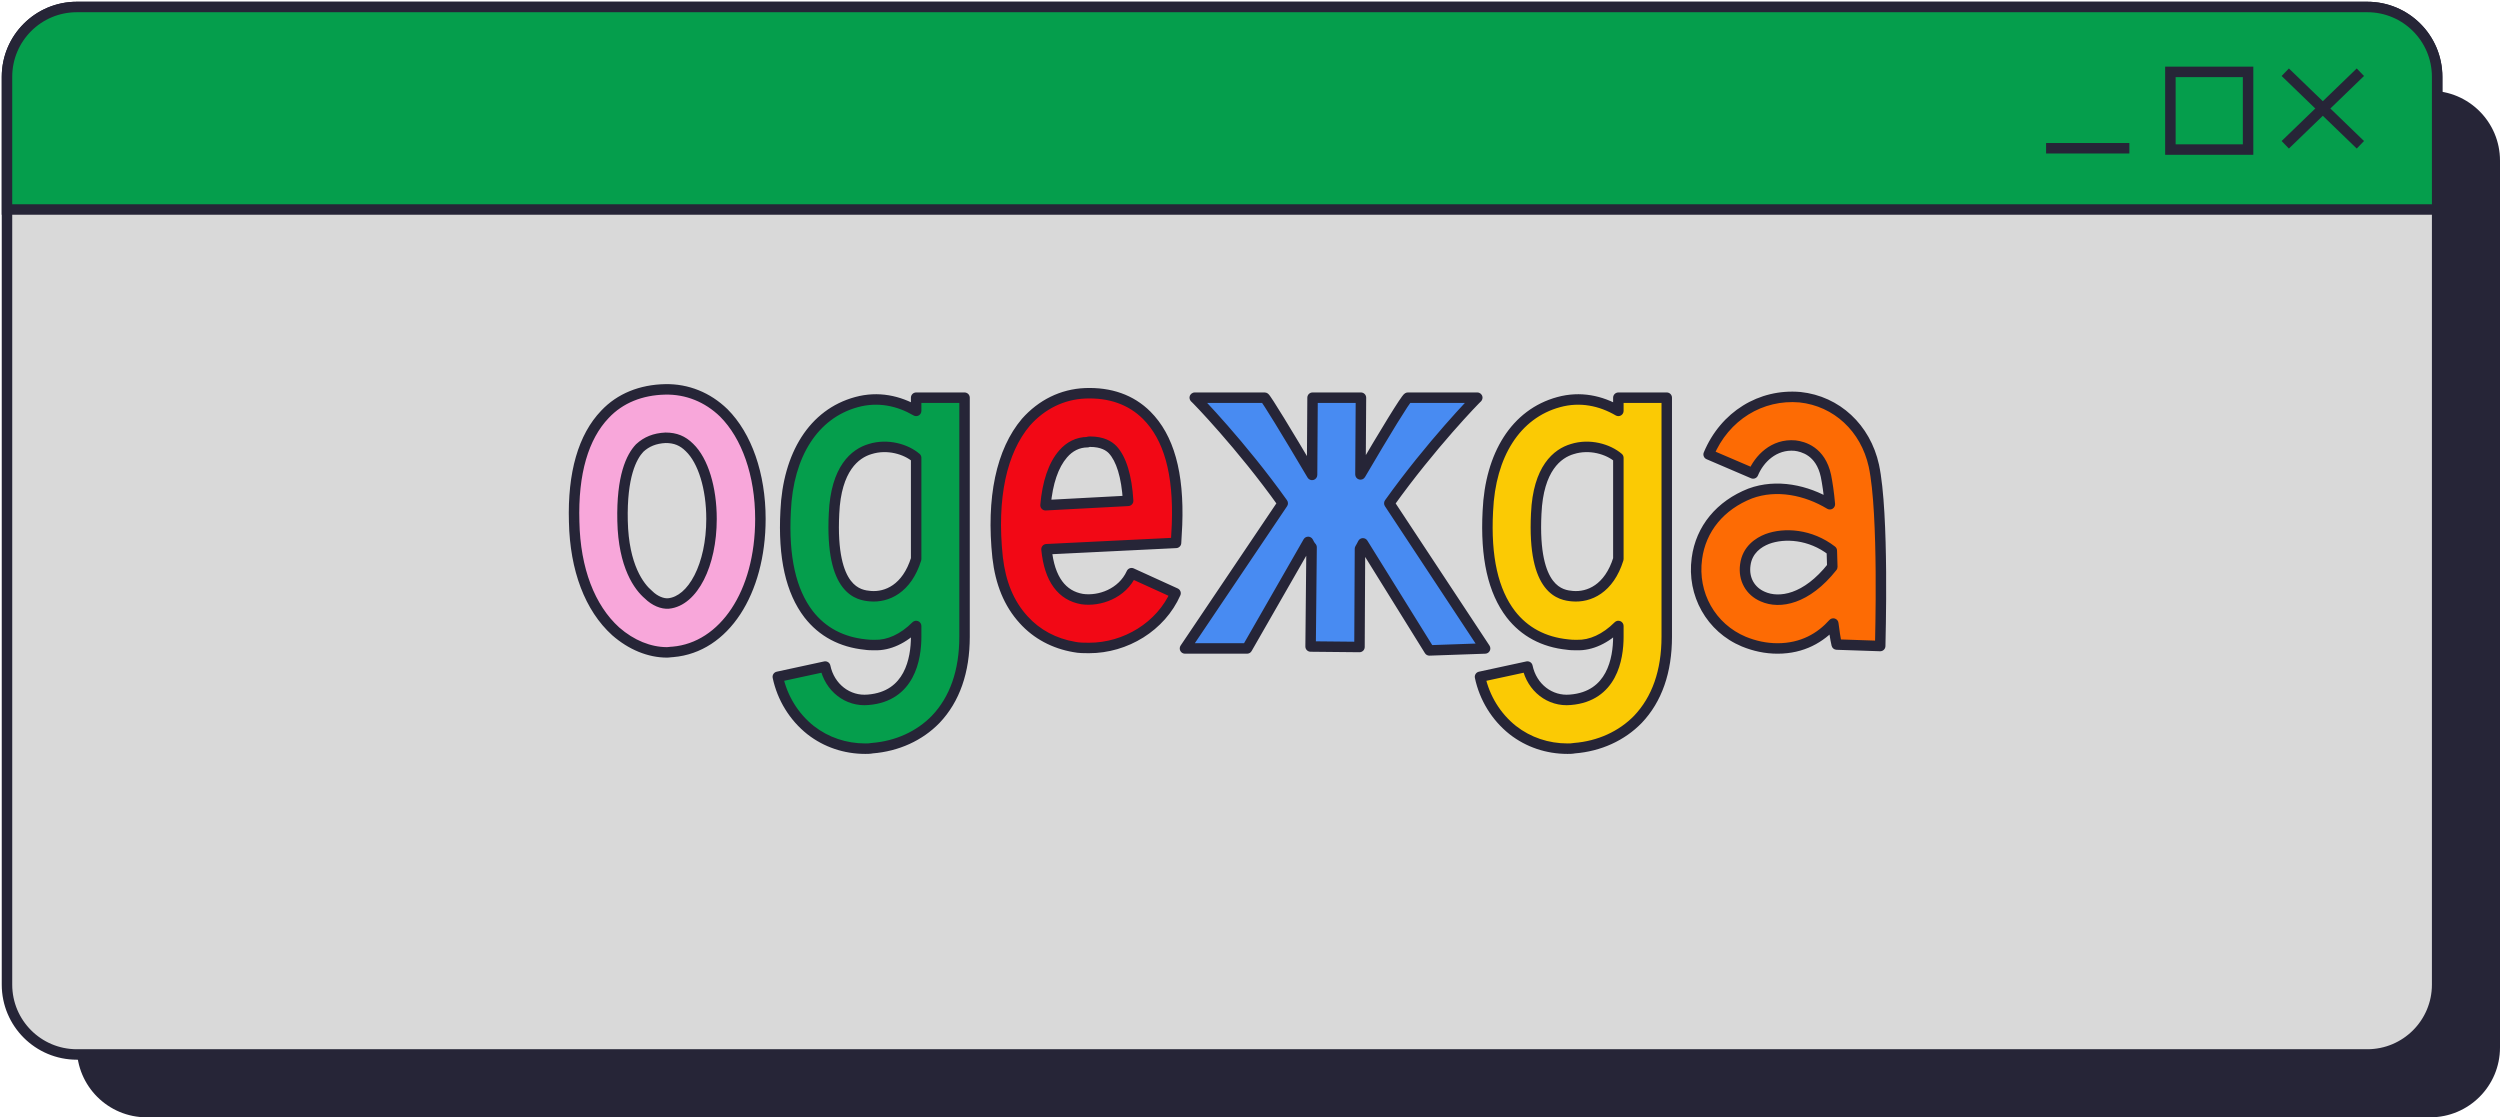
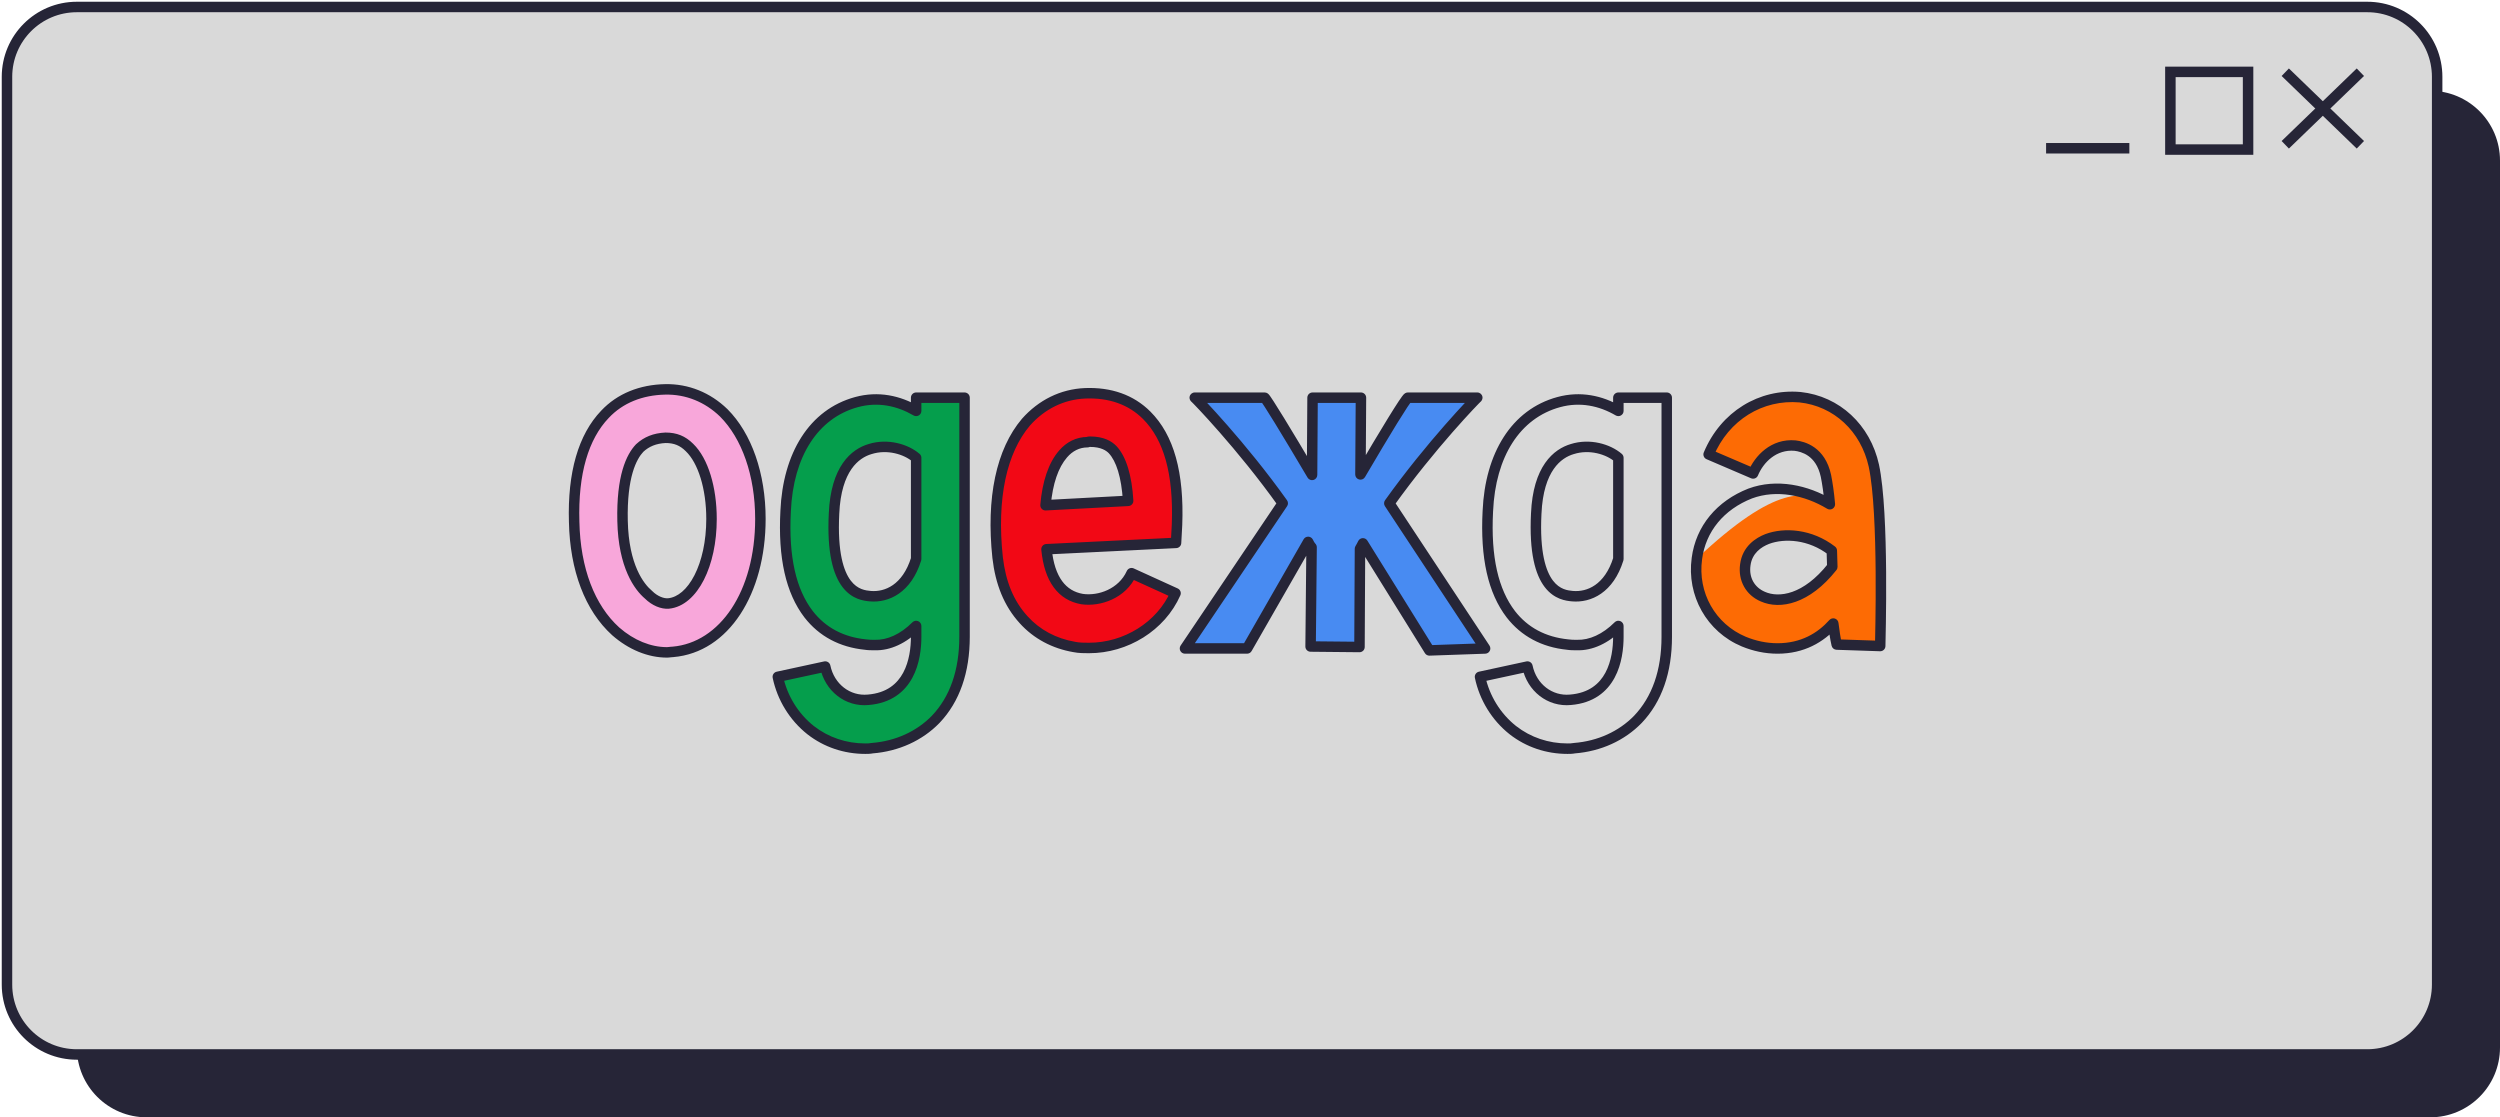
<svg xmlns="http://www.w3.org/2000/svg" width="358" height="160" viewBox="0 0 358 160" fill="none">
  <path d="M11 23C11 17.477 15.477 13 21 13H348C353.523 13 358 17.477 358 23V150C358 155.523 353.523 160 348 160H21C15.477 160 11 155.523 11 150V23Z" fill="#262537" />
  <path d="M1 11C1 5.477 5.477 1 11 1H339C344.523 1 349 5.477 349 11V141C349 146.523 344.523 151 339 151H11C5.477 151 1 146.523 1 141V11Z" fill="#D9D9D9" stroke="#262537" stroke-width="1.5" />
-   <path d="M1 11C1 5.477 5.477 1 11 1H339C344.523 1 349 5.477 349 11V30H1V11Z" fill="#059E4C" stroke="#262537" stroke-width="1.5" />
  <path d="M338.005 10.342L327.249 20.733" stroke="#262537" stroke-width="1.5" stroke-miterlimit="10" />
  <path d="M327.249 10.342L338.005 20.733" stroke="#262537" stroke-width="1.5" stroke-miterlimit="10" />
  <path d="M293 21.231H304.925" stroke="#262537" stroke-width="1.5" stroke-miterlimit="10" />
  <rect x="310.8" y="10.293" width="11.125" height="11.125" stroke="#262537" stroke-width="1.5" />
  <path d="M103.639 59.12C106.929 62.41 108.889 67.94 108.889 74.31C108.889 84.88 103.709 92.72 96.359 93.35C96.079 93.35 95.799 93.42 95.519 93.42C92.999 93.42 90.409 92.37 88.169 90.41C84.459 87.05 82.359 81.52 82.219 74.73C82.009 67.73 83.549 62.55 86.629 59.33C88.799 57.02 91.809 55.83 95.239 55.76C98.389 55.69 101.329 56.88 103.639 59.12ZM95.729 86.42C99.229 86.07 101.889 80.89 101.889 74.31C101.889 69.9 100.699 65.98 98.739 64.09C97.759 63.11 96.709 62.69 95.309 62.69C93.769 62.76 92.579 63.25 91.599 64.16C90.409 65.42 89.009 68.22 89.149 74.59C89.289 81.1 91.529 84.04 92.859 85.16C93.769 86.07 94.889 86.49 95.729 86.42Z" fill="#F8A7DA" />
  <path d="M131.193 56.95H138.123V91.18C138.123 96.15 136.723 100.14 133.993 103.01C131.683 105.39 128.463 106.86 124.893 107.14C124.543 107.21 124.193 107.21 123.913 107.21C121.043 107.21 118.313 106.3 116.073 104.55C113.693 102.66 112.013 99.93 111.383 96.92L118.173 95.45C118.803 98.46 121.393 100.49 124.333 100.21C130.283 99.72 131.193 94.33 131.193 91.18V89.64C129.373 91.46 127.273 92.44 125.243 92.37C124.823 92.37 124.333 92.37 123.913 92.3C120.483 91.95 117.753 90.48 115.793 87.96C113.273 84.67 112.153 79.84 112.503 73.19C112.853 65.14 116.493 59.26 122.653 57.58C125.733 56.74 128.673 57.37 131.193 58.84V56.95ZM124.613 85.37C126.993 85.58 129.863 84.32 131.193 80.05V65.56C129.723 64.3 127.063 63.53 124.613 64.3C122.443 64.93 119.713 67.1 119.433 73.54C118.873 84.74 123.073 85.23 124.613 85.37Z" fill="#059E4C" />
  <path d="M164.209 59.47C167.359 62.62 168.829 67.73 168.549 75.15L168.409 77.74L149.859 78.65C150.279 82.99 152.099 85.3 154.969 85.79C157.419 86.14 160.709 85.02 162.039 82.08L168.339 84.95C166.239 89.71 161.199 92.79 155.949 92.79C155.249 92.79 154.549 92.79 153.849 92.65C150.979 92.16 148.459 90.83 146.569 88.73C144.469 86.42 143.279 83.48 142.859 79.84C141.949 71.3 143.419 64.58 146.919 60.45C149.159 57.93 152.099 56.46 155.389 56.32C158.959 56.18 161.969 57.23 164.209 59.47ZM149.719 72.35L161.549 71.72C161.339 68.22 160.569 65.7 159.309 64.37C158.819 63.88 157.909 63.25 156.089 63.25C156.019 63.25 155.879 63.25 155.739 63.32C154.339 63.32 153.149 63.95 152.239 65C150.839 66.61 149.999 69.13 149.719 72.35Z" fill="#F20815" />
  <path d="M204.688 93.14L195.168 77.81C195.028 78.09 194.888 78.37 194.748 78.58L194.678 92.65L187.678 92.58L187.818 78.37C187.608 78.16 187.468 77.88 187.328 77.6L178.578 92.86H169.688L183.688 72.07C177.808 63.81 171.228 57.02 171.088 56.95H181.098C181.378 57.16 184.248 61.85 187.888 68.01L187.958 56.95H194.888L194.818 67.94C198.388 61.85 201.258 57.16 201.608 56.95H211.548C211.408 57.02 204.898 63.74 198.948 72.07L212.668 92.86L204.688 93.14Z" fill="#488BF2" />
-   <path d="M231.749 56.95H238.679V91.18C238.679 96.15 237.279 100.14 234.549 103.01C232.239 105.39 229.019 106.86 225.449 107.14C225.099 107.21 224.749 107.21 224.469 107.21C221.599 107.21 218.869 106.3 216.629 104.55C214.249 102.66 212.569 99.93 211.939 96.92L218.729 95.45C219.359 98.46 221.949 100.49 224.889 100.21C230.839 99.72 231.749 94.33 231.749 91.18V89.64C229.929 91.46 227.829 92.44 225.799 92.37C225.379 92.37 224.889 92.37 224.469 92.3C221.039 91.95 218.309 90.48 216.349 87.96C213.829 84.67 212.709 79.84 213.059 73.19C213.409 65.14 217.049 59.26 223.209 57.58C226.289 56.74 229.229 57.37 231.749 58.84V56.95ZM225.169 85.37C227.549 85.58 230.419 84.32 231.749 80.05V65.56C230.279 64.3 227.619 63.53 225.169 64.3C222.999 64.93 220.269 67.1 219.989 73.54C219.429 84.74 223.629 85.23 225.169 85.37Z" fill="#FBCA04" />
-   <path d="M268.336 66.68C269.806 73.54 269.246 91.74 269.246 92.51L263.016 92.3C262.806 91.39 262.666 90.41 262.526 89.29C260.706 91.32 258.116 92.86 254.546 92.86C252.866 92.86 251.256 92.51 249.716 91.88C245.026 89.92 242.296 85.09 242.996 79.98C243.556 75.71 246.356 72.35 250.626 70.67C254.406 69.27 258.676 70.18 262.036 72.21C261.896 70.6 261.686 69.2 261.476 68.15C260.706 64.58 258.186 63.95 257.066 63.81C253.986 63.53 251.886 65.77 251.046 67.8L244.676 65.07C246.986 59.54 252.166 56.39 257.766 56.88C263.016 57.44 267.146 61.29 268.336 66.68ZM252.446 85.44C254.826 86.49 258.676 85.86 262.386 81.17C262.386 80.4 262.316 79.63 262.316 78.86C259.236 76.48 255.526 76.27 253.076 77.18C251.816 77.67 250.206 78.72 249.926 80.89C249.646 82.92 250.626 84.67 252.446 85.44Z" fill="#FD6B04" />
+   <path d="M268.336 66.68C269.806 73.54 269.246 91.74 269.246 92.51L263.016 92.3C262.806 91.39 262.666 90.41 262.526 89.29C260.706 91.32 258.116 92.86 254.546 92.86C252.866 92.86 251.256 92.51 249.716 91.88C245.026 89.92 242.296 85.09 242.996 79.98C254.406 69.27 258.676 70.18 262.036 72.21C261.896 70.6 261.686 69.2 261.476 68.15C260.706 64.58 258.186 63.95 257.066 63.81C253.986 63.53 251.886 65.77 251.046 67.8L244.676 65.07C246.986 59.54 252.166 56.39 257.766 56.88C263.016 57.44 267.146 61.29 268.336 66.68ZM252.446 85.44C254.826 86.49 258.676 85.86 262.386 81.17C262.386 80.4 262.316 79.63 262.316 78.86C259.236 76.48 255.526 76.27 253.076 77.18C251.816 77.67 250.206 78.72 249.926 80.89C249.646 82.92 250.626 84.67 252.446 85.44Z" fill="#FD6B04" />
  <path d="M103.639 59.12L104.17 58.59L104.162 58.582L103.639 59.12ZM96.359 93.35V94.1C96.381 94.1 96.402 94.099 96.424 94.097L96.359 93.35ZM88.169 90.41L87.666 90.966L87.675 90.974L88.169 90.41ZM82.219 74.73L82.969 74.715L82.969 74.707L82.219 74.73ZM86.629 59.33L87.171 59.848L87.176 59.843L86.629 59.33ZM95.239 55.76L95.255 56.51L95.256 56.51L95.239 55.76ZM95.729 86.42L95.792 87.168L95.804 87.166L95.729 86.42ZM98.739 64.09L98.209 64.62L98.219 64.63L98.739 64.09ZM95.309 62.69V61.94C95.298 61.94 95.287 61.94 95.275 61.941L95.309 62.69ZM91.599 64.16L91.089 63.61C91.077 63.622 91.065 63.633 91.054 63.645L91.599 64.16ZM89.149 74.59L89.899 74.574L89.899 74.573L89.149 74.59ZM92.859 85.16L93.39 84.63C93.375 84.615 93.359 84.6 93.343 84.586L92.859 85.16ZM103.109 59.65C106.217 62.758 108.139 68.072 108.139 74.31H109.639C109.639 67.808 107.642 62.062 104.17 58.59L103.109 59.65ZM108.139 74.31C108.139 84.726 103.061 92.023 96.295 92.603L96.424 94.097C104.358 93.417 109.639 85.034 109.639 74.31H108.139ZM96.359 92.6C96.165 92.6 95.978 92.624 95.846 92.641C95.698 92.659 95.605 92.67 95.519 92.67V94.17C95.714 94.17 95.9 94.146 96.032 94.129C96.18 94.111 96.274 94.1 96.359 94.1V92.6ZM95.519 92.67C93.21 92.67 90.79 91.707 88.663 89.846L87.675 90.974C90.029 93.033 92.789 94.17 95.519 94.17V92.67ZM88.673 89.854C85.164 86.677 83.107 81.374 82.969 74.715L81.47 74.746C81.612 81.666 83.754 87.423 87.666 90.966L88.673 89.854ZM82.969 74.707C82.762 67.807 84.287 62.863 87.171 59.848L86.087 58.812C82.811 62.237 81.257 67.653 81.47 74.752L82.969 74.707ZM87.176 59.843C89.187 57.703 91.993 56.576 95.255 56.51L95.224 55.01C91.626 55.084 88.412 56.337 86.083 58.816L87.176 59.843ZM95.256 56.51C98.197 56.444 100.945 57.552 103.117 59.658L104.162 58.582C101.713 56.208 98.582 54.935 95.223 55.01L95.256 56.51ZM95.804 87.166C97.921 86.955 99.635 85.307 100.79 83.042C101.957 80.754 102.639 77.692 102.639 74.31H101.139C101.139 77.508 100.492 80.326 99.454 82.36C98.404 84.418 97.038 85.535 95.655 85.674L95.804 87.166ZM102.639 74.31C102.639 72.041 102.334 69.883 101.766 68.035C101.202 66.196 100.363 64.614 99.26 63.55L98.219 64.63C99.076 65.456 99.812 66.779 100.332 68.475C100.85 70.162 101.139 72.169 101.139 74.31H102.639ZM99.27 63.56C98.144 62.434 96.901 61.94 95.309 61.94V63.44C96.518 63.44 97.375 63.786 98.209 64.62L99.27 63.56ZM95.275 61.941C93.576 62.018 92.212 62.568 91.089 63.61L92.11 64.71C92.947 63.932 93.963 63.502 95.344 63.439L95.275 61.941ZM91.054 63.645C89.673 65.108 88.257 68.14 88.4 74.606L89.899 74.573C89.761 68.3 91.146 65.732 92.145 64.675L91.054 63.645ZM88.4 74.606C88.543 81.296 90.856 84.453 92.376 85.734L93.343 84.586C92.203 83.627 90.035 80.904 89.899 74.574L88.4 74.606ZM92.329 85.69C93.356 86.718 94.683 87.26 95.792 87.167L95.667 85.673C95.096 85.72 94.183 85.422 93.39 84.63L92.329 85.69ZM131.193 56.95V56.2C130.778 56.2 130.443 56.536 130.443 56.95H131.193ZM138.123 56.95H138.873C138.873 56.536 138.537 56.2 138.123 56.2V56.95ZM133.993 103.01L134.531 103.532L134.536 103.527L133.993 103.01ZM124.893 107.14L124.834 106.392C124.804 106.395 124.775 106.399 124.746 106.405L124.893 107.14ZM116.073 104.55L115.606 105.137L115.611 105.141L116.073 104.55ZM111.383 96.92L111.224 96.187C110.821 96.274 110.564 96.67 110.649 97.074L111.383 96.92ZM118.173 95.45L118.907 95.296C118.866 95.101 118.749 94.93 118.581 94.821C118.413 94.712 118.209 94.675 118.014 94.717L118.173 95.45ZM124.333 100.21L124.271 99.463L124.262 99.463L124.333 100.21ZM131.193 89.64H131.943C131.943 89.337 131.76 89.063 131.48 88.947C131.199 88.831 130.877 88.895 130.662 89.11L131.193 89.64ZM125.243 92.37L125.268 91.62C125.26 91.62 125.251 91.62 125.243 91.62V92.37ZM123.913 92.3L124.036 91.56C124.02 91.558 124.005 91.555 123.989 91.554L123.913 92.3ZM115.793 87.96L115.197 88.416L115.201 88.421L115.793 87.96ZM112.503 73.19L113.252 73.229L113.252 73.223L112.503 73.19ZM122.653 57.58L122.455 56.856L122.455 56.856L122.653 57.58ZM131.193 58.84L130.815 59.488C131.047 59.623 131.333 59.624 131.566 59.49C131.799 59.357 131.943 59.108 131.943 58.84H131.193ZM124.613 85.37L124.545 86.117L124.547 86.117L124.613 85.37ZM131.193 80.05L131.909 80.273C131.931 80.201 131.943 80.126 131.943 80.05H131.193ZM131.193 65.56H131.943C131.943 65.341 131.847 65.133 131.681 64.991L131.193 65.56ZM124.613 64.3L124.822 65.02C124.827 65.019 124.832 65.017 124.837 65.016L124.613 64.3ZM119.433 73.54L120.182 73.578L120.182 73.573L119.433 73.54ZM131.193 57.7H138.123V56.2H131.193V57.7ZM137.373 56.95V91.18H138.873V56.95H137.373ZM137.373 91.18C137.373 96.007 136.016 99.795 133.449 102.493L134.536 103.527C137.429 100.485 138.873 96.293 138.873 91.18H137.373ZM133.454 102.488C131.281 104.727 128.236 106.125 124.834 106.392L124.951 107.888C128.689 107.595 132.084 106.053 134.531 103.532L133.454 102.488ZM124.746 106.405C124.479 106.458 124.2 106.46 123.913 106.46V107.96C124.185 107.96 124.606 107.962 125.04 107.875L124.746 106.405ZM123.913 106.46C121.204 106.46 118.638 105.602 116.534 103.959L115.611 105.141C117.988 106.998 120.882 107.96 123.913 107.96V106.46ZM116.539 103.963C114.298 102.183 112.711 99.607 112.117 96.766L110.649 97.074C111.314 100.253 113.088 103.137 115.606 105.137L116.539 103.963ZM111.541 97.653L118.331 96.183L118.014 94.717L111.224 96.187L111.541 97.653ZM117.439 95.604C118.14 98.954 121.05 101.276 124.404 100.957L124.262 99.463C121.735 99.704 119.465 97.966 118.907 95.296L117.439 95.604ZM124.394 100.957C127.639 100.69 129.571 99.059 130.654 97.048C131.711 95.087 131.943 92.806 131.943 91.18H130.443C130.443 92.704 130.219 94.693 129.334 96.337C128.474 97.931 126.976 99.24 124.271 99.463L124.394 100.957ZM131.943 91.18V89.64H130.443V91.18H131.943ZM130.662 89.11C128.943 90.829 127.033 91.681 125.268 91.62L125.217 93.12C127.512 93.199 129.802 92.091 131.723 90.17L130.662 89.11ZM125.243 91.62C124.808 91.62 124.383 91.618 124.036 91.56L123.789 93.04C124.282 93.122 124.837 93.12 125.243 93.12V91.62ZM123.989 91.554C120.747 91.223 118.21 89.846 116.385 87.499L115.201 88.421C117.296 91.114 120.218 92.677 123.836 93.046L123.989 91.554ZM116.388 87.504C114.022 84.415 112.906 79.794 113.252 73.229L111.754 73.151C111.399 79.885 112.523 84.925 115.197 88.416L116.388 87.504ZM113.252 73.223C113.594 65.362 117.119 59.867 122.85 58.304L122.455 56.856C115.866 58.654 112.112 64.918 111.753 73.157L113.252 73.223ZM122.85 58.304C125.703 57.525 128.437 58.101 130.815 59.488L131.571 58.192C128.908 56.639 125.762 55.955 122.455 56.856L122.85 58.304ZM131.943 58.84V56.95H130.443V58.84H131.943ZM124.547 86.117C125.894 86.236 127.385 85.938 128.725 85.005C130.067 84.071 131.203 82.537 131.909 80.273L130.477 79.827C129.852 81.833 128.889 83.064 127.868 83.775C126.845 84.487 125.711 84.714 124.679 84.623L124.547 86.117ZM131.943 80.05V65.56H130.443V80.05H131.943ZM131.681 64.991C130.027 63.573 127.1 62.732 124.388 63.584L124.837 65.016C127.025 64.328 129.419 65.027 130.705 66.129L131.681 64.991ZM124.404 63.58C123.17 63.938 121.794 64.732 120.697 66.314C119.607 67.887 118.828 70.189 118.683 73.507L120.182 73.573C120.318 70.451 121.044 68.448 121.93 67.168C122.811 65.898 123.885 65.292 124.822 65.02L124.404 63.58ZM118.684 73.502C118.4 79.166 119.306 82.306 120.638 84.057C122.009 85.857 123.72 86.042 124.545 86.117L124.681 84.623C123.965 84.558 122.806 84.428 121.832 83.148C120.82 81.819 119.905 79.114 120.182 73.578L118.684 73.502ZM164.209 59.47L164.739 58.94L164.739 58.94L164.209 59.47ZM168.549 75.15L169.298 75.191L169.299 75.178L168.549 75.15ZM168.409 77.74L168.446 78.489C168.83 78.47 169.137 78.164 169.158 77.781L168.409 77.74ZM149.859 78.65L149.822 77.901C149.618 77.911 149.426 78.004 149.292 78.16C149.158 78.315 149.093 78.518 149.113 78.722L149.859 78.65ZM154.969 85.79L154.843 86.529C154.85 86.53 154.856 86.531 154.863 86.532L154.969 85.79ZM162.039 82.08L162.35 81.397C162.169 81.315 161.962 81.308 161.775 81.378C161.589 81.448 161.438 81.589 161.356 81.771L162.039 82.08ZM168.339 84.95L169.025 85.253C169.191 84.877 169.024 84.438 168.65 84.267L168.339 84.95ZM153.849 92.65L153.996 91.915C153.989 91.913 153.982 91.912 153.975 91.911L153.849 92.65ZM146.569 88.73L147.127 88.228L147.124 88.225L146.569 88.73ZM142.859 79.84L142.113 79.919L142.114 79.926L142.859 79.84ZM146.919 60.45L146.359 59.952C146.355 59.956 146.351 59.961 146.347 59.965L146.919 60.45ZM155.389 56.32L155.36 55.571L155.357 55.571L155.389 56.32ZM149.719 72.35L148.972 72.285C148.953 72.501 149.029 72.715 149.18 72.871C149.331 73.028 149.542 73.111 149.759 73.099L149.719 72.35ZM161.549 71.72L161.589 72.469C161.788 72.458 161.976 72.368 162.109 72.219C162.242 72.07 162.31 71.874 162.298 71.675L161.549 71.72ZM159.309 64.37L159.854 63.854C159.849 63.849 159.844 63.844 159.839 63.84L159.309 64.37ZM155.739 63.32V64.07C155.856 64.07 155.97 64.043 156.075 63.991L155.739 63.32ZM152.239 65L152.805 65.492L152.806 65.491L152.239 65ZM163.679 60C166.612 62.934 168.076 67.787 167.8 75.122L169.299 75.178C169.582 67.673 168.106 62.306 164.739 58.94L163.679 60ZM167.8 75.109L167.66 77.7L169.158 77.781L169.298 75.191L167.8 75.109ZM168.372 76.991L149.822 77.901L149.896 79.399L168.446 78.489L168.372 76.991ZM149.113 78.722C149.331 80.974 149.918 82.781 150.891 84.107C151.876 85.452 153.224 86.253 154.843 86.529L155.095 85.051C153.845 84.837 152.847 84.238 152.1 83.22C151.34 82.183 150.808 80.666 150.606 78.578L149.113 78.722ZM154.863 86.532C157.558 86.918 161.223 85.705 162.722 82.389L161.356 81.771C160.196 84.335 157.28 85.362 155.075 85.047L154.863 86.532ZM161.728 82.763L168.028 85.632L168.65 84.267L162.35 81.397L161.728 82.763ZM167.653 84.647C165.681 89.116 160.924 92.04 155.949 92.04V93.54C161.474 93.54 166.797 90.304 169.025 85.253L167.653 84.647ZM155.949 92.04C155.237 92.04 154.612 92.038 153.996 91.915L153.702 93.385C154.487 93.542 155.261 93.54 155.949 93.54V92.04ZM153.975 91.911C151.259 91.447 148.895 90.194 147.127 88.228L146.012 89.232C148.023 91.466 150.699 92.873 153.723 93.389L153.975 91.911ZM147.124 88.225C145.152 86.056 144.01 83.275 143.604 79.754L142.114 79.926C142.548 83.685 143.786 86.784 146.014 89.234L147.124 88.225ZM143.605 79.76C142.705 71.317 144.18 64.842 147.491 60.935L146.347 59.965C142.658 64.318 141.193 71.283 142.113 79.919L143.605 79.76ZM147.48 60.948C149.594 58.569 152.348 57.2 155.421 57.069L155.357 55.571C151.85 55.72 148.724 57.291 146.359 59.952L147.48 60.948ZM155.418 57.069C158.816 56.936 161.61 57.932 163.679 60L164.739 58.94C162.328 56.528 159.103 55.424 155.36 55.571L155.418 57.069ZM149.759 73.099L161.589 72.469L161.509 70.971L149.679 71.601L149.759 73.099ZM162.298 71.675C162.086 68.138 161.305 65.386 159.854 63.854L158.765 64.886C159.834 66.014 160.593 68.302 160.8 71.765L162.298 71.675ZM159.839 63.84C159.215 63.215 158.117 62.5 156.089 62.5V64C157.702 64 158.423 64.545 158.779 64.9L159.839 63.84ZM156.089 62.5C156.013 62.5 155.715 62.494 155.404 62.649L156.075 63.991C156.055 64.001 156.043 64.002 156.046 64.001C156.048 64.001 156.051 64.001 156.057 64C156.064 64 156.072 64 156.089 64V62.5ZM155.739 62.57C154.09 62.57 152.703 63.32 151.672 64.509L152.806 65.491C153.595 64.58 154.588 64.07 155.739 64.07V62.57ZM151.673 64.508C150.124 66.289 149.258 68.992 148.972 72.285L150.466 72.415C150.74 69.268 151.554 66.931 152.805 65.492L151.673 64.508ZM204.688 93.14L204.051 93.536C204.193 93.764 204.446 93.899 204.715 93.889L204.688 93.14ZM195.168 77.81L195.805 77.414C195.662 77.183 195.405 77.048 195.134 77.061C194.862 77.073 194.619 77.232 194.497 77.475L195.168 77.81ZM194.748 78.58L194.124 78.164C194.043 78.286 193.999 78.43 193.998 78.576L194.748 78.58ZM194.678 92.65L194.671 93.4C194.87 93.402 195.062 93.324 195.205 93.184C195.347 93.044 195.427 92.853 195.428 92.654L194.678 92.65ZM187.678 92.58L186.928 92.573C186.924 92.987 187.257 93.326 187.671 93.33L187.678 92.58ZM187.818 78.37L188.568 78.377C188.57 78.176 188.491 77.982 188.349 77.84L187.818 78.37ZM187.328 77.6L187.999 77.265C187.875 77.017 187.626 76.858 187.35 76.85C187.073 76.842 186.815 76.987 186.678 77.227L187.328 77.6ZM178.578 92.86V93.61C178.847 93.61 179.095 93.466 179.229 93.233L178.578 92.86ZM169.688 92.86L169.066 92.441C168.911 92.671 168.896 92.968 169.026 93.212C169.156 93.457 169.411 93.61 169.688 93.61V92.86ZM183.688 72.07L184.31 72.489C184.485 72.23 184.48 71.89 184.299 71.635L183.688 72.07ZM171.088 56.95V56.2C170.74 56.2 170.438 56.439 170.358 56.778C170.278 57.116 170.442 57.465 170.753 57.621L171.088 56.95ZM181.098 56.95L181.548 56.35C181.418 56.253 181.261 56.2 181.098 56.2V56.95ZM187.888 68.01L187.243 68.391C187.414 68.682 187.758 68.822 188.084 68.734C188.409 68.646 188.636 68.352 188.638 68.015L187.888 68.01ZM187.958 56.95V56.2C187.546 56.2 187.211 56.533 187.208 56.945L187.958 56.95ZM194.888 56.95L195.638 56.955C195.64 56.755 195.561 56.563 195.42 56.421C195.279 56.28 195.088 56.2 194.888 56.2V56.95ZM194.818 67.94L194.068 67.935C194.066 68.275 194.292 68.573 194.619 68.663C194.947 68.753 195.294 68.612 195.465 68.319L194.818 67.94ZM201.608 56.95V56.2C201.472 56.2 201.339 56.237 201.222 56.307L201.608 56.95ZM211.548 56.95L211.884 57.621C212.195 57.465 212.358 57.116 212.278 56.778C212.198 56.439 211.896 56.2 211.548 56.2V56.95ZM198.948 72.07L198.338 71.634C198.158 71.887 198.151 72.224 198.322 72.483L198.948 72.07ZM212.668 92.86L212.695 93.609C212.966 93.6 213.21 93.445 213.335 93.204C213.459 92.963 213.444 92.673 213.294 92.447L212.668 92.86ZM205.325 92.744L195.805 77.414L194.531 78.206L204.051 93.536L205.325 92.744ZM194.497 77.475C194.351 77.768 194.233 78.001 194.124 78.164L195.372 78.996C195.544 78.739 195.706 78.412 195.839 78.145L194.497 77.475ZM193.998 78.576L193.928 92.646L195.428 92.654L195.498 78.584L193.998 78.576ZM194.686 91.9L187.686 91.83L187.671 93.33L194.671 93.4L194.686 91.9ZM188.428 92.587L188.568 78.377L187.068 78.363L186.928 92.573L188.428 92.587ZM188.349 77.84C188.24 77.731 188.151 77.568 187.999 77.265L186.657 77.935C186.786 78.192 186.976 78.589 187.288 78.9L188.349 77.84ZM186.678 77.227L177.928 92.487L179.229 93.233L187.979 77.973L186.678 77.227ZM178.578 92.11H169.688V93.61H178.578V92.11ZM170.31 93.279L184.31 72.489L183.066 71.651L169.066 92.441L170.31 93.279ZM184.299 71.635C181.34 67.478 178.208 63.696 175.8 60.945C174.595 59.569 173.57 58.449 172.836 57.667C172.469 57.276 172.173 56.969 171.964 56.755C171.859 56.649 171.774 56.564 171.71 56.502C171.679 56.472 171.649 56.444 171.623 56.42C171.611 56.409 171.594 56.394 171.575 56.379C171.566 56.371 171.552 56.359 171.534 56.346C171.523 56.338 171.481 56.308 171.424 56.279L170.753 57.621C170.698 57.593 170.659 57.565 170.652 57.559C170.637 57.549 170.627 57.541 170.624 57.538C170.616 57.531 170.612 57.528 170.617 57.532C170.624 57.539 170.64 57.554 170.666 57.579C170.717 57.629 170.793 57.704 170.894 57.807C171.094 58.01 171.381 58.309 171.743 58.694C172.465 59.463 173.479 60.57 174.671 61.933C177.058 64.659 180.156 68.401 183.077 72.505L184.299 71.635ZM171.088 57.7H181.098V56.2H171.088V57.7ZM180.648 57.55C180.575 57.495 180.546 57.448 180.591 57.505C180.616 57.537 180.654 57.588 180.707 57.663C180.811 57.812 180.955 58.028 181.135 58.307C181.496 58.866 181.991 59.658 182.594 60.641C183.798 62.605 185.424 65.314 187.243 68.391L188.534 67.629C186.713 64.546 185.083 61.83 183.873 59.857C183.268 58.87 182.765 58.066 182.395 57.493C182.211 57.208 182.056 56.974 181.935 56.803C181.876 56.717 181.82 56.64 181.77 56.577C181.74 56.54 181.656 56.431 181.548 56.35L180.648 57.55ZM188.638 68.015L188.708 56.955L187.208 56.945L187.138 68.005L188.638 68.015ZM187.958 57.7H194.888V56.2H187.958V57.7ZM194.138 56.945L194.068 67.935L195.568 67.945L195.638 56.955L194.138 56.945ZM195.465 68.319C197.249 65.277 198.856 62.587 200.059 60.633C200.662 59.656 201.16 58.868 201.527 58.314C201.711 58.036 201.857 57.824 201.965 57.68C202.019 57.607 202.057 57.56 202.08 57.533C202.124 57.482 202.087 57.538 201.994 57.593L201.222 56.307C201.086 56.389 200.985 56.506 200.947 56.55C200.888 56.617 200.825 56.698 200.76 56.786C200.63 56.962 200.466 57.199 200.277 57.485C199.896 58.06 199.387 58.864 198.782 59.847C197.571 61.813 195.958 64.513 194.171 67.561L195.465 68.319ZM201.608 57.7H211.548V56.2H201.608V57.7ZM211.213 56.279C211.156 56.308 211.115 56.338 211.103 56.346C211.085 56.359 211.071 56.371 211.062 56.378C211.043 56.393 211.026 56.408 211.014 56.42C210.988 56.443 210.958 56.471 210.927 56.501C210.864 56.562 210.779 56.647 210.676 56.753C210.468 56.964 210.175 57.269 209.81 57.657C209.082 58.434 208.063 59.547 206.863 60.919C204.463 63.661 201.331 67.443 198.338 71.634L199.559 72.506C202.515 68.367 205.613 64.624 207.991 61.906C209.18 60.548 210.187 59.448 210.904 58.684C211.263 58.302 211.548 58.005 211.746 57.804C211.845 57.702 211.92 57.627 211.971 57.578C211.997 57.553 212.013 57.539 212.02 57.532C212.024 57.528 212.021 57.532 212.013 57.538C212.009 57.541 211.999 57.55 211.984 57.56C211.977 57.565 211.939 57.593 211.884 57.621L211.213 56.279ZM198.322 72.483L212.042 93.273L213.294 92.447L199.574 71.657L198.322 72.483ZM212.642 92.111L204.662 92.391L204.715 93.889L212.695 93.609L212.642 92.111ZM231.749 56.95V56.2C231.335 56.2 230.999 56.536 230.999 56.95H231.749ZM238.679 56.95H239.429C239.429 56.536 239.093 56.2 238.679 56.2V56.95ZM234.549 103.01L235.087 103.532L235.093 103.527L234.549 103.01ZM225.449 107.14L225.391 106.392C225.361 106.395 225.331 106.399 225.302 106.405L225.449 107.14ZM216.629 104.55L216.163 105.137L216.168 105.141L216.629 104.55ZM211.939 96.92L211.781 96.187C211.378 96.274 211.121 96.67 211.205 97.074L211.939 96.92ZM218.729 95.45L219.463 95.296C219.422 95.101 219.305 94.93 219.138 94.821C218.97 94.712 218.766 94.675 218.571 94.717L218.729 95.45ZM224.889 100.21L224.828 99.463L224.818 99.463L224.889 100.21ZM231.749 89.64H232.499C232.499 89.337 232.317 89.063 232.036 88.947C231.756 88.831 231.433 88.895 231.219 89.11L231.749 89.64ZM225.799 92.37L225.825 91.62C225.816 91.62 225.808 91.62 225.799 91.62V92.37ZM224.469 92.3L224.593 91.56C224.577 91.558 224.561 91.555 224.545 91.554L224.469 92.3ZM216.349 87.96L215.754 88.416L215.757 88.421L216.349 87.96ZM213.059 73.19L213.808 73.229L213.809 73.223L213.059 73.19ZM223.209 57.58L223.012 56.856L223.012 56.856L223.209 57.58ZM231.749 58.84L231.371 59.488C231.603 59.623 231.89 59.624 232.123 59.49C232.356 59.357 232.499 59.108 232.499 58.84H231.749ZM225.169 85.37L225.101 86.117L225.103 86.117L225.169 85.37ZM231.749 80.05L232.465 80.273C232.488 80.201 232.499 80.126 232.499 80.05H231.749ZM231.749 65.56H232.499C232.499 65.341 232.404 65.133 232.237 64.991L231.749 65.56ZM225.169 64.3L225.378 65.02C225.384 65.019 225.389 65.017 225.394 65.016L225.169 64.3ZM219.989 73.54L220.738 73.578L220.739 73.573L219.989 73.54ZM231.749 57.7H238.679V56.2H231.749V57.7ZM237.929 56.95V91.18H239.429V56.95H237.929ZM237.929 91.18C237.929 96.007 236.572 99.795 234.006 102.493L235.093 103.527C237.986 100.485 239.429 96.293 239.429 91.18H237.929ZM234.011 102.488C231.837 104.727 228.792 106.125 225.391 106.392L225.508 107.888C229.246 107.595 232.641 106.053 235.087 103.532L234.011 102.488ZM225.302 106.405C225.035 106.458 224.757 106.46 224.469 106.46V107.96C224.742 107.96 225.163 107.962 225.596 107.875L225.302 106.405ZM224.469 106.46C221.76 106.46 219.194 105.602 217.091 103.959L216.168 105.141C218.544 106.998 221.438 107.96 224.469 107.96V106.46ZM217.096 103.963C214.854 102.183 213.268 99.607 212.673 96.766L211.205 97.074C211.871 100.253 213.644 103.137 216.163 105.137L217.096 103.963ZM212.098 97.653L218.888 96.183L218.571 94.717L211.781 96.187L212.098 97.653ZM217.995 95.604C218.696 98.954 221.607 101.276 224.96 100.957L224.818 99.463C222.292 99.704 220.022 97.966 219.463 95.296L217.995 95.604ZM224.951 100.957C228.196 100.69 230.127 99.059 231.211 97.048C232.268 95.087 232.499 92.806 232.499 91.18H230.999C230.999 92.704 230.776 94.693 229.89 96.337C229.031 97.931 227.533 99.24 224.828 99.463L224.951 100.957ZM232.499 91.18V89.64H230.999V91.18H232.499ZM231.219 89.11C229.5 90.829 227.59 91.681 225.825 91.62L225.773 93.12C228.069 93.199 230.359 92.091 232.28 90.17L231.219 89.11ZM225.799 91.62C225.364 91.62 224.94 91.618 224.593 91.56L224.346 93.04C224.839 93.122 225.394 93.12 225.799 93.12V91.62ZM224.545 91.554C221.304 91.223 218.766 89.846 216.941 87.499L215.757 88.421C217.852 91.114 220.775 92.677 224.393 93.046L224.545 91.554ZM216.945 87.504C214.579 84.415 213.463 79.794 213.808 73.229L212.31 73.151C211.956 79.885 213.08 84.925 215.754 88.416L216.945 87.504ZM213.809 73.223C214.15 65.362 217.676 59.867 223.407 58.304L223.012 56.856C216.423 58.654 212.668 64.918 212.31 73.157L213.809 73.223ZM223.407 58.304C226.26 57.525 228.994 58.101 231.371 59.488L232.127 58.192C229.465 56.639 226.319 55.955 223.012 56.856L223.407 58.304ZM232.499 58.84V56.95H230.999V58.84H232.499ZM225.103 86.117C226.451 86.236 227.942 85.938 229.282 85.005C230.623 84.071 231.76 82.537 232.465 80.273L231.033 79.827C230.408 81.833 229.445 83.064 228.424 83.775C227.401 84.487 226.268 84.714 225.235 84.623L225.103 86.117ZM232.499 80.05V65.56H230.999V80.05H232.499ZM232.237 64.991C230.583 63.573 227.657 62.732 224.944 63.584L225.394 65.016C227.582 64.328 229.975 65.027 231.261 66.129L232.237 64.991ZM224.96 63.58C223.727 63.938 222.351 64.732 221.254 66.314C220.163 67.887 219.384 70.189 219.24 73.507L220.739 73.573C220.874 70.451 221.6 68.448 222.487 67.168C223.368 65.898 224.441 65.292 225.378 65.02L224.96 63.58ZM219.24 73.502C218.957 79.166 219.862 82.306 221.195 84.057C222.566 85.857 224.277 86.042 225.101 86.117L225.237 84.623C224.522 84.558 223.363 84.428 222.388 83.148C221.376 81.819 220.461 79.114 220.738 73.578L219.24 73.502ZM268.336 66.68L269.069 66.523L269.068 66.518L268.336 66.68ZM269.246 92.51L269.22 93.26C269.424 93.266 269.621 93.191 269.767 93.049C269.913 92.908 269.996 92.713 269.996 92.51H269.246ZM263.016 92.3L262.285 92.469C262.361 92.8 262.651 93.038 262.99 93.05L263.016 92.3ZM262.526 89.29L263.27 89.197C263.234 88.905 263.03 88.662 262.75 88.574C262.469 88.487 262.163 88.571 261.967 88.789L262.526 89.29ZM249.716 91.88L249.427 92.572L249.432 92.574L249.716 91.88ZM242.996 79.98L243.739 80.082L243.739 80.078L242.996 79.98ZM250.626 70.67L250.365 69.967C250.361 69.968 250.356 69.97 250.351 69.972L250.626 70.67ZM262.036 72.21L261.648 72.852C261.89 72.998 262.193 72.996 262.432 72.847C262.672 72.697 262.807 72.426 262.783 72.145L262.036 72.21ZM261.476 68.15L262.211 68.003L262.209 67.992L261.476 68.15ZM257.066 63.81L257.159 63.066C257.15 63.065 257.142 63.064 257.134 63.063L257.066 63.81ZM251.046 67.8L250.75 68.489C250.935 68.568 251.143 68.57 251.329 68.495C251.514 68.419 251.662 68.272 251.739 68.087L251.046 67.8ZM244.676 65.07L243.984 64.781C243.825 65.161 244.002 65.597 244.38 65.759L244.676 65.07ZM257.766 56.88L257.845 56.134C257.841 56.134 257.836 56.133 257.831 56.133L257.766 56.88ZM252.446 85.44L252.749 84.754L252.738 84.749L252.446 85.44ZM262.386 81.17L262.974 81.635C263.079 81.503 263.136 81.339 263.136 81.17H262.386ZM262.316 78.86H263.066C263.066 78.628 262.958 78.409 262.774 78.266L262.316 78.86ZM253.076 77.18L252.815 76.477L252.804 76.481L253.076 77.18ZM249.926 80.89L250.669 80.993L250.67 80.986L249.926 80.89ZM267.602 66.837C268.319 70.179 268.548 76.366 268.592 81.885C268.636 87.414 268.496 92.061 268.496 92.51H269.996C269.996 92.189 270.136 87.351 270.092 81.873C270.048 76.384 269.823 70.041 269.069 66.523L267.602 66.837ZM269.271 91.76L263.041 91.55L262.99 93.05L269.22 93.26L269.271 91.76ZM263.747 92.131C263.546 91.261 263.41 90.314 263.27 89.197L261.782 89.383C261.922 90.506 262.066 91.519 262.285 92.469L263.747 92.131ZM261.967 88.789C260.267 90.686 257.871 92.11 254.546 92.11V93.61C258.361 93.61 261.145 91.954 263.084 89.791L261.967 88.789ZM254.546 92.11C252.973 92.11 251.459 91.783 250 91.186L249.432 92.574C251.053 93.237 252.759 93.61 254.546 93.61V92.11ZM250.005 91.188C245.635 89.362 243.084 84.862 243.739 80.082L242.253 79.878C241.507 85.319 244.417 90.478 249.427 92.572L250.005 91.188ZM243.739 80.078C244.26 76.107 246.856 72.959 250.9 71.368L250.351 69.972C245.855 71.741 242.851 75.313 242.252 79.882L243.739 80.078ZM250.886 71.373C254.393 70.075 258.422 70.903 261.648 72.852L262.424 71.568C258.929 69.457 254.419 68.466 250.365 69.967L250.886 71.373ZM262.783 72.145C262.641 70.51 262.427 69.082 262.211 68.003L260.74 68.297C260.945 69.318 261.151 70.691 261.289 72.275L262.783 72.145ZM262.209 67.992C261.787 66.035 260.865 64.82 259.839 64.084C258.831 63.361 257.783 63.144 257.159 63.066L256.973 64.554C257.469 64.616 258.24 64.784 258.965 65.303C259.672 65.81 260.395 66.695 260.743 68.308L262.209 67.992ZM257.134 63.063C253.6 62.742 251.262 65.316 250.353 67.513L251.739 68.087C252.51 66.224 254.371 64.318 256.998 64.557L257.134 63.063ZM251.341 67.111L244.971 64.381L244.38 65.759L250.75 68.489L251.341 67.111ZM245.368 65.359C247.558 60.117 252.44 57.167 257.7 57.627L257.831 56.133C251.892 55.613 246.414 58.963 243.984 64.781L245.368 65.359ZM257.686 57.626C262.593 58.149 266.478 61.744 267.603 66.842L269.068 66.518C267.814 60.836 263.438 56.731 257.845 56.134L257.686 57.626ZM252.143 86.126C254.942 87.361 259.134 86.49 262.974 81.635L261.798 80.705C258.218 85.23 254.709 85.619 252.748 84.754L252.143 86.126ZM263.136 81.17C263.136 80.765 263.117 80.363 263.1 79.981C263.082 79.593 263.066 79.225 263.066 78.86H261.566C261.566 79.265 261.584 79.667 261.602 80.049C261.619 80.437 261.636 80.805 261.636 81.17H263.136ZM262.774 78.266C259.484 75.724 255.501 75.479 252.815 76.477L253.337 77.883C255.551 77.061 258.988 77.236 261.857 79.454L262.774 78.266ZM252.804 76.481C251.433 77.014 249.513 78.227 249.182 80.794L250.67 80.986C250.898 79.213 252.199 78.326 253.348 77.879L252.804 76.481ZM249.183 80.787C248.858 83.141 250.01 85.224 252.154 86.131L252.738 84.749C251.241 84.116 250.433 82.699 250.669 80.993L249.183 80.787Z" fill="#262537" />
</svg>